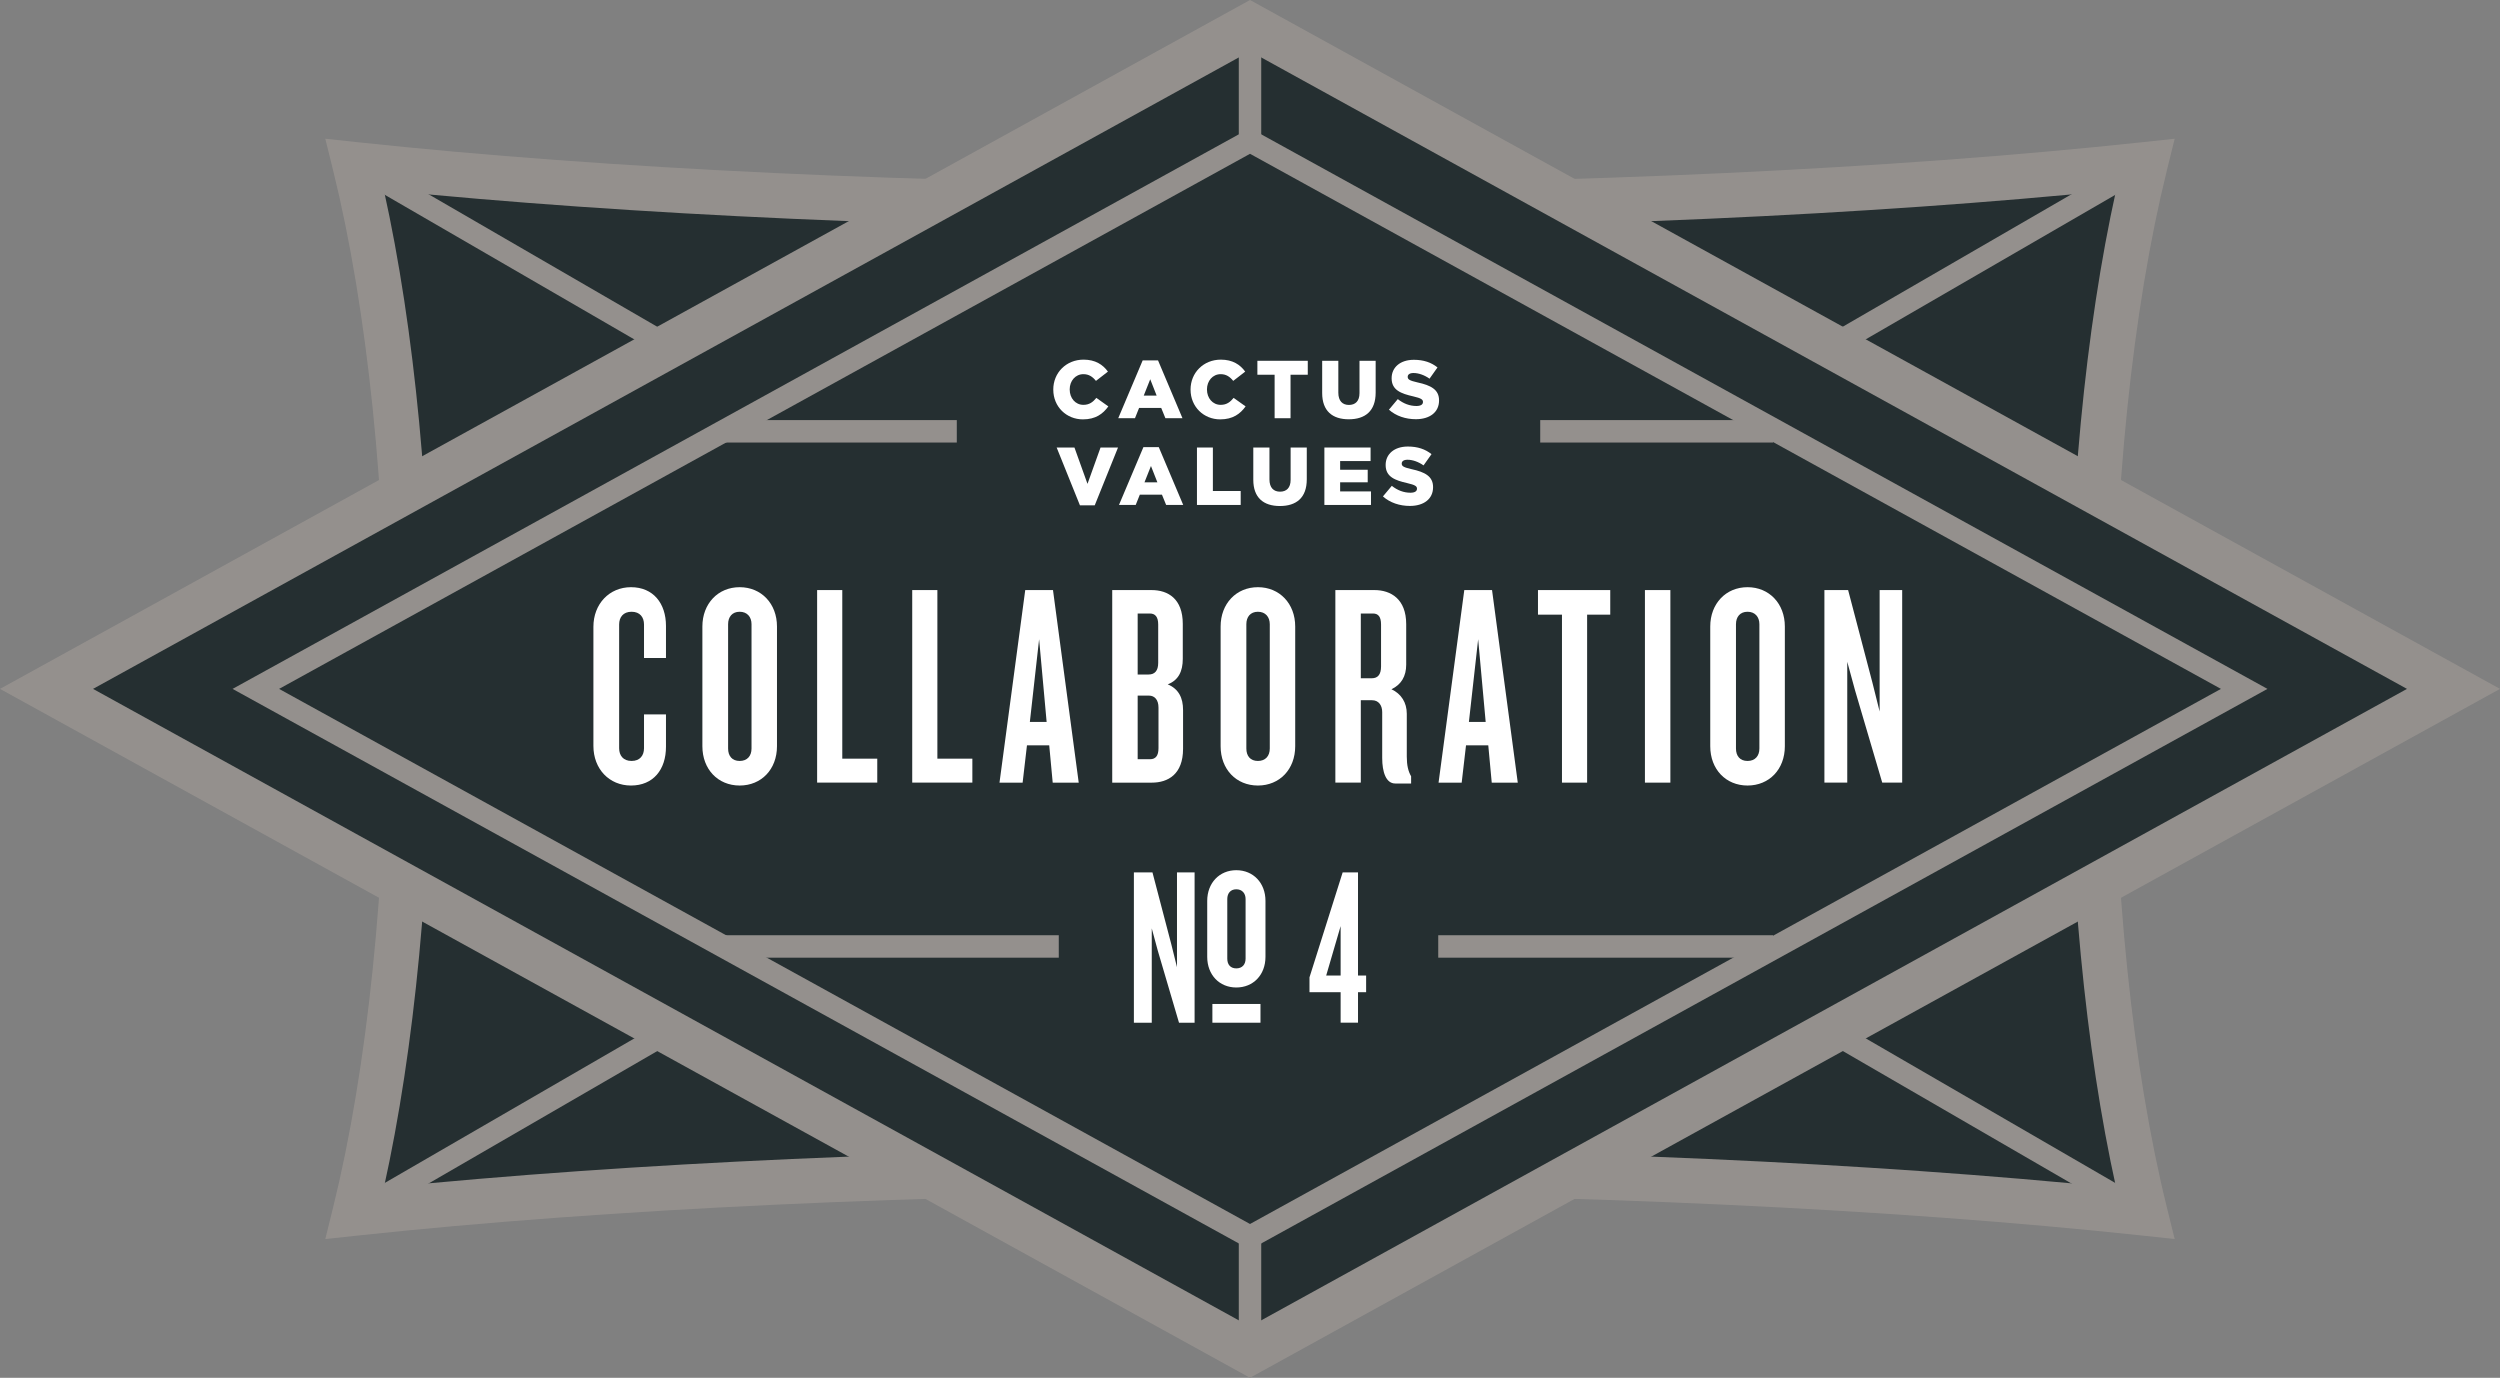
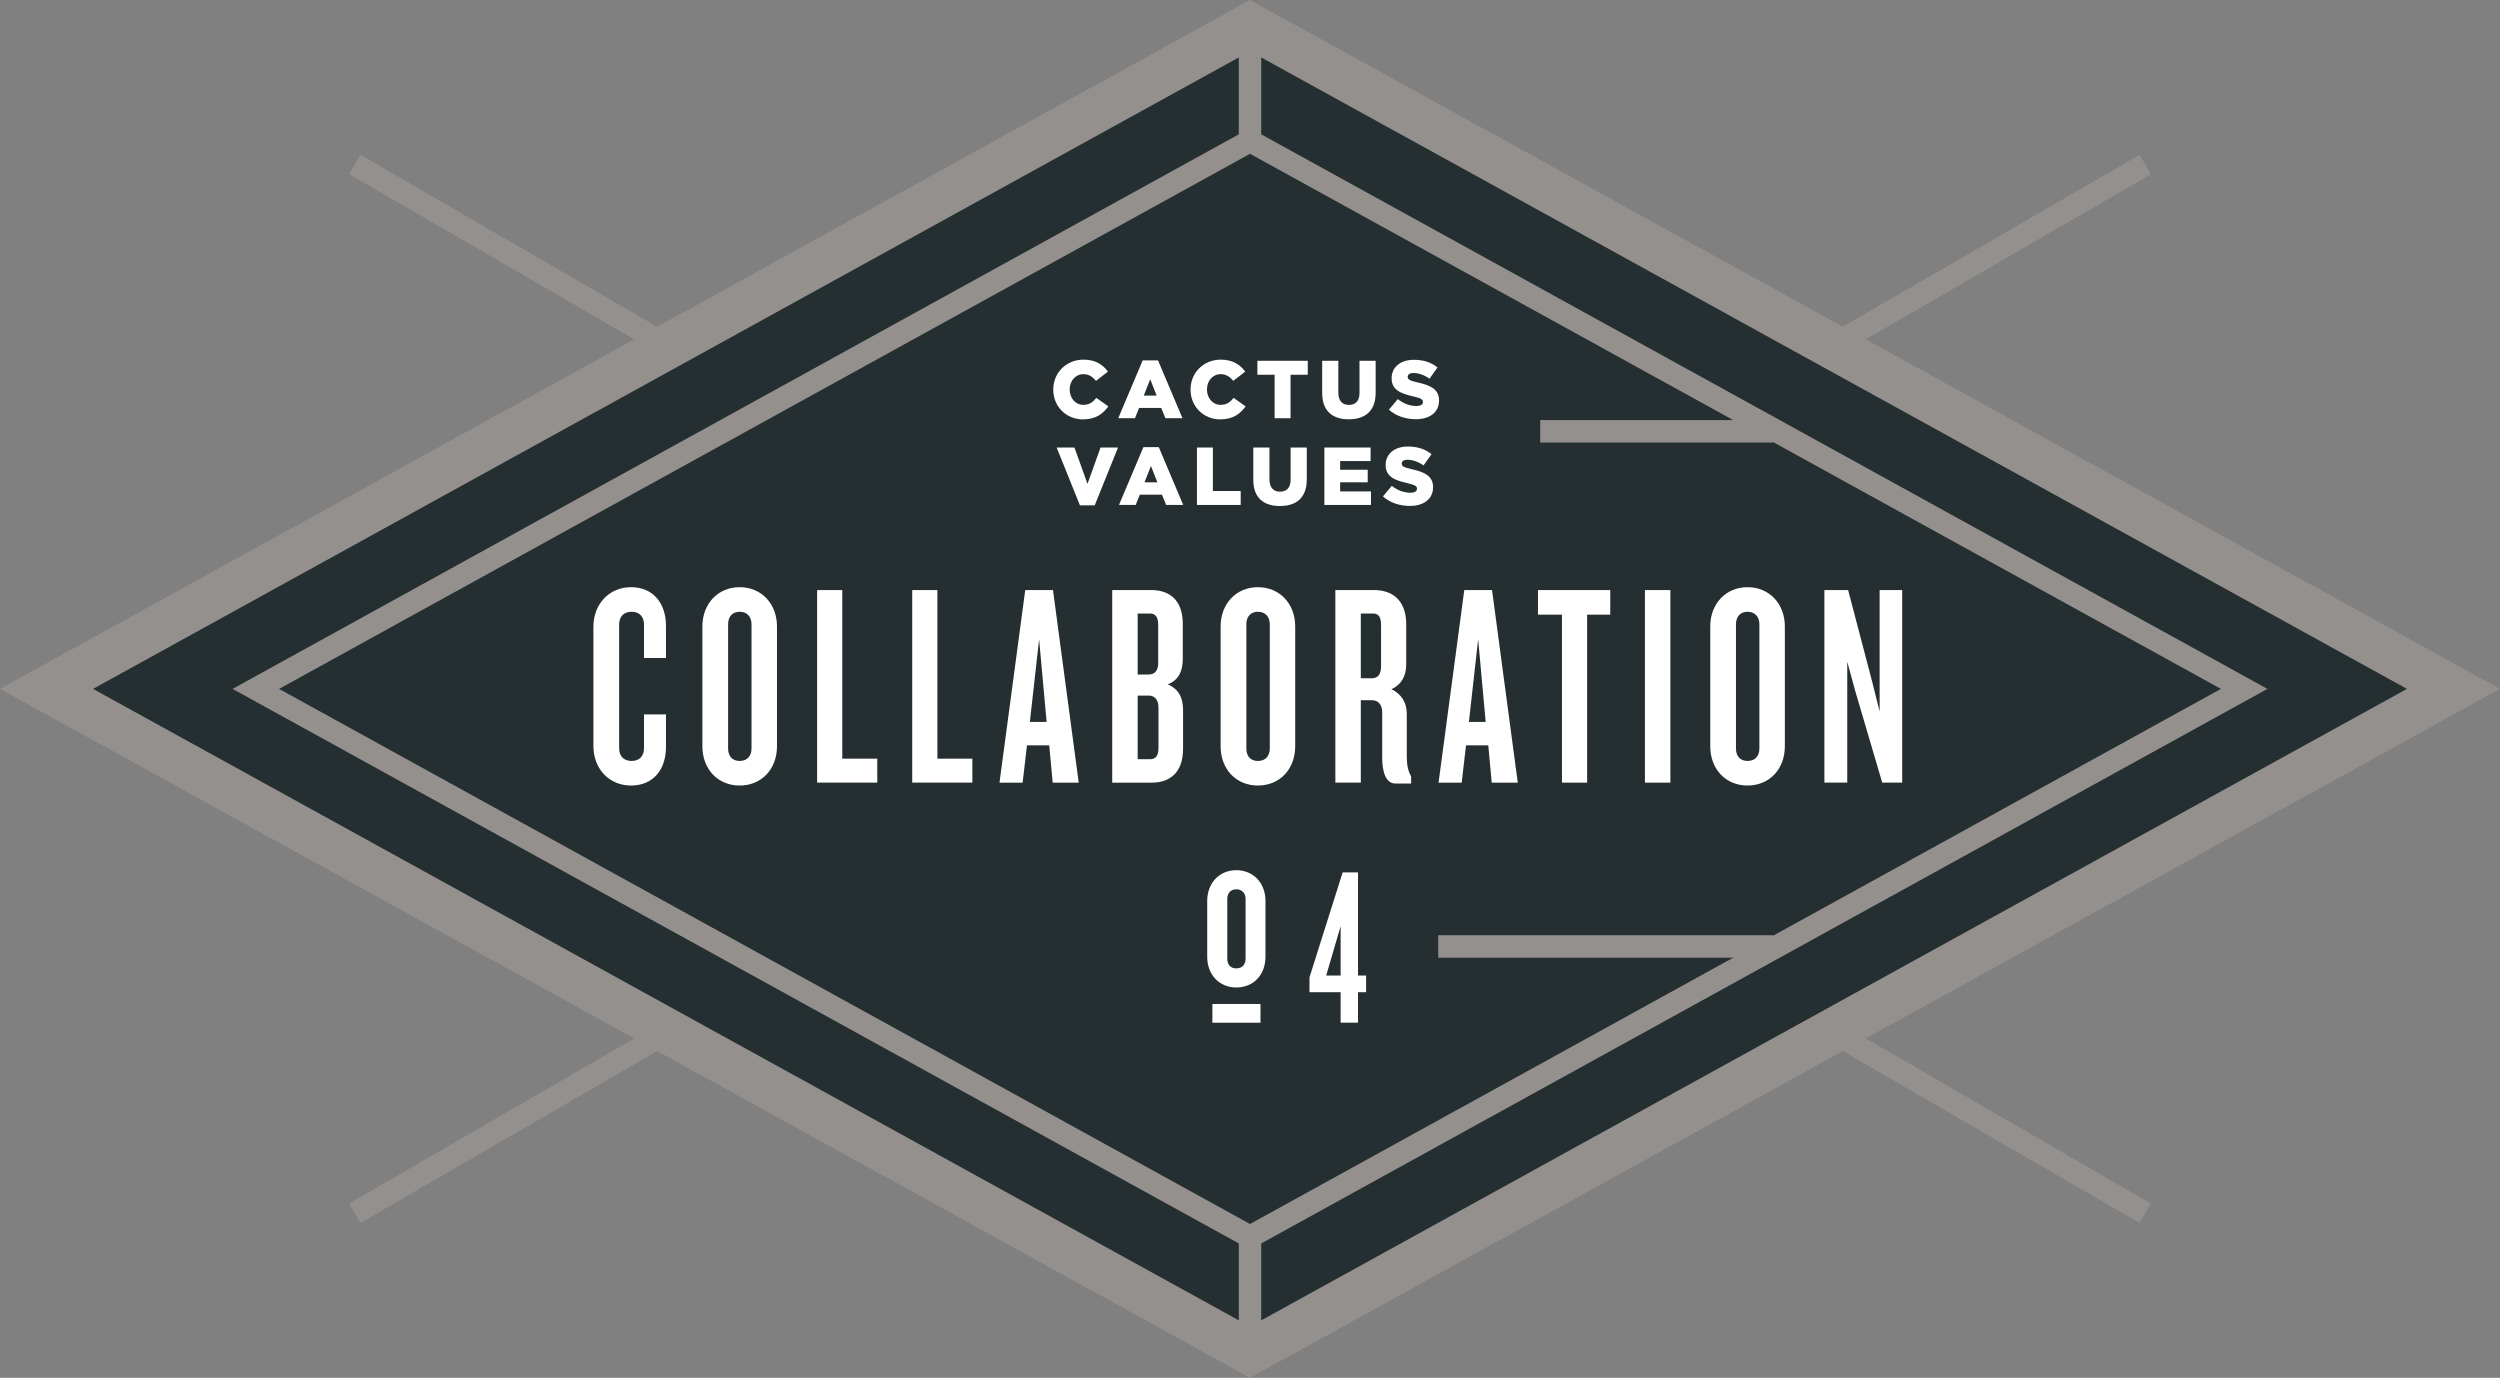
<svg xmlns="http://www.w3.org/2000/svg" id="b" viewBox="0 0 592 326.257">
  <rect x="0" y="0" width="592" height="326.257" fill="#808080" stroke="none" />
  <g id="c">
-     <path d="M495.156,163.129c0,48.284,4.884,92.075,12.826,124.177-57.456-6.171-131.354-9.899-211.983-9.899s-154.527,3.728-211.983,9.899c7.941-32.102,12.826-75.893,12.826-124.177s-4.885-92.075-12.826-124.177c57.456,6.171,131.354,9.899,211.983,9.899s154.527-3.728,211.983-9.899c-7.942,32.102-12.826,75.893-12.826,124.177Z" style="fill:#252f31;" />
-     <path d="M514.968,293.404l-7.554-.812c-59.269-6.365-134.348-9.869-211.414-9.869s-152.148,3.504-211.417,9.869l-7.554.812,1.825-7.375c8.172-33.022,12.67-76.669,12.67-122.901s-4.499-89.879-12.67-122.901l-1.825-7.375,7.554.812c59.269,6.365,134.351,9.869,211.417,9.869s152.146-3.504,211.414-9.869l7.554-.812-1.825,7.375c-8.172,33.022-12.67,76.669-12.67,122.901s4.499,89.879,12.67,122.901l1.825,7.375ZM90.896,45.012c7.279,32.812,11.261,74.379,11.261,118.117s-3.982,85.305-11.261,118.117c58.404-5.913,130.86-9.156,205.104-9.156s146.697,3.242,205.101,9.156c-7.279-32.812-11.261-74.379-11.261-118.117s3.982-85.305,11.261-118.117c-58.404,5.913-130.86,9.156-205.101,9.156s-146.699-3.242-205.104-9.156Z" style="fill:#94908d;" />
    <polygon points="296.001 320.189 11.015 163.129 296.001 6.068 580.987 163.129 296.001 320.189" style="fill:#252f31;" />
    <path d="M296,326.257l-2.567-1.412L0,163.129,296,0l2.567,1.412,293.433,161.716-296,163.129ZM22.028,163.129l273.972,150.99,273.972-150.99L296,12.138,22.028,163.129Z" style="fill:#94908d;" />
    <path d="M296.003,295.909L55.071,163.129,296.003,30.348l240.929,132.781-240.929,132.781ZM66.088,163.129l229.915,126.711,229.912-126.711-229.912-126.711-229.915,126.711Z" style="fill:#94908d;" />
    <path d="M249.417,92.272v-.039c0-3.961,3.05-7.071,7.17-7.071,2.778,0,4.566,1.166,5.771,2.837l-2.837,2.196c-.776-.973-1.669-1.594-2.972-1.594-1.903,0-3.245,1.612-3.245,3.593v.039c0,2.04,1.342,3.634,3.245,3.634,1.42,0,2.253-.659,3.071-1.651l2.835,2.02c-1.282,1.768-3.011,3.071-6.022,3.071-3.886,0-7.014-2.972-7.014-7.035Z" style="fill:#fff;" />
    <path d="M270.587,85.339h3.634l5.789,13.696h-4.042l-.989-2.43h-5.246l-.971,2.43h-3.964l5.789-13.696ZM273.891,93.671l-1.516-3.865-1.534,3.865h3.05Z" style="fill:#fff;" />
    <path d="M281.923,92.272v-.039c0-3.961,3.05-7.071,7.17-7.071,2.778,0,4.566,1.166,5.771,2.837l-2.837,2.196c-.776-.973-1.669-1.594-2.972-1.594-1.903,0-3.245,1.612-3.245,3.593v.039c0,2.04,1.342,3.634,3.245,3.634,1.42,0,2.253-.659,3.071-1.651l2.835,2.02c-1.282,1.768-3.011,3.071-6.022,3.071-3.886,0-7.014-2.972-7.014-7.035Z" style="fill:#fff;" />
    <path d="M301.83,88.737h-4.081v-3.302h11.931v3.302h-4.081v10.298h-3.769v-10.298Z" style="fill:#fff;" />
    <path d="M313.091,93.069v-7.634h3.826v7.557c0,1.962.992,2.897,2.508,2.897,1.513,0,2.505-.896,2.505-2.798v-7.655h3.826v7.538c0,4.39-2.505,6.313-6.37,6.313-3.868,0-6.295-1.962-6.295-6.217Z" style="fill:#fff;" />
    <path d="M328.897,97.015l2.1-2.508c1.339,1.069,2.835,1.633,4.41,1.633,1.01,0,1.552-.35,1.552-.932v-.039c0-.563-.446-.875-2.292-1.303-2.894-.659-5.129-1.477-5.129-4.273v-.039c0-2.526,2.001-4.353,5.267-4.353,2.31,0,4.117.623,5.594,1.807l-1.885,2.663c-1.243-.875-2.604-1.342-3.808-1.342-.914,0-1.36.389-1.36.875v.039c0,.62.467.893,2.352,1.321,3.128.68,5.07,1.69,5.07,4.234v.039c0,2.78-2.193,4.431-5.498,4.431-2.409,0-4.701-.758-6.373-2.253Z" style="fill:#fff;" />
    <path d="M250.214,105.973h4.216l3.089,8.608,3.089-8.608h4.138l-5.516,13.696h-3.499l-5.516-13.696Z" style="fill:#fff;" />
    <path d="M270.761,105.877h3.634l5.789,13.696h-4.042l-.989-2.43h-5.246l-.971,2.43h-3.964l5.789-13.696ZM274.065,114.21l-1.516-3.865-1.534,3.865h3.05Z" style="fill:#fff;" />
    <path d="M283.439,105.973h3.769v10.298h6.586v3.302h-10.355v-13.6Z" style="fill:#fff;" />
    <path d="M296.781,113.608v-7.634h3.826v7.557c0,1.962.992,2.897,2.508,2.897,1.513,0,2.505-.896,2.505-2.798v-7.655h3.826v7.538c0,4.39-2.505,6.313-6.37,6.313-3.868,0-6.295-1.962-6.295-6.217Z" style="fill:#fff;" />
    <path d="M313.615,105.973h10.939v3.206h-7.209v2.059h6.529v2.972h-6.529v2.157h7.305v3.206h-11.035v-13.6Z" style="fill:#fff;" />
    <path d="M327.48,117.553l2.1-2.508c1.339,1.069,2.835,1.633,4.41,1.633,1.01,0,1.552-.35,1.552-.932v-.039c0-.563-.446-.875-2.292-1.303-2.894-.659-5.129-1.477-5.129-4.273v-.039c0-2.526,2.001-4.353,5.267-4.353,2.31,0,4.117.623,5.594,1.807l-1.885,2.663c-1.243-.875-2.604-1.342-3.808-1.342-.914,0-1.36.389-1.36.875v.039c0,.62.467.893,2.352,1.321,3.128.68,5.07,1.69,5.07,4.234v.039c0,2.78-2.193,4.431-5.498,4.431-2.409,0-4.701-.758-6.373-2.253Z" style="fill:#fff;" />
    <path d="M149.42,186.014c-5.135,0-8.901-3.904-8.901-9.381v-28.207c0-5.41,3.767-9.379,8.901-9.379,5.272,0,8.283,3.831,8.283,9.174v7.598h-5.202v-7.941c0-1.713-.958-3.014-2.944-3.014s-2.944,1.301-2.944,3.014v29.302c0,1.713.958,3.014,2.944,3.014s2.944-1.301,2.944-3.014v-8.011h5.202v7.668c0,5.41-3.011,9.176-8.283,9.176Z" style="fill:#fff;" />
-     <path d="M175.155,186.014c-5.135,0-8.831-3.834-8.831-9.311v-28.347c0-5.407,3.696-9.309,8.831-9.309s8.834,3.902,8.834,9.309v28.347c0,5.477-3.699,9.311-8.834,9.311ZM177.961,147.81c0-1.713-1.025-2.946-2.806-2.946s-2.739,1.233-2.739,2.946v29.44c0,1.778.958,2.944,2.739,2.944s2.806-1.166,2.806-2.944v-29.44Z" style="fill:#fff;" />
+     <path d="M175.155,186.014c-5.135,0-8.831-3.834-8.831-9.311v-28.347c0-5.407,3.696-9.309,8.831-9.309s8.834,3.902,8.834,9.309v28.347c0,5.477-3.699,9.311-8.834,9.311ZM177.961,147.81c0-1.713-1.025-2.946-2.806-2.946s-2.739,1.233-2.739,2.946v29.44c0,1.778.958,2.944,2.739,2.944s2.806-1.166,2.806-2.944Z" style="fill:#fff;" />
    <path d="M193.495,185.328v-45.599h5.957v39.916h8.283v5.682h-14.241Z" style="fill:#fff;" />
    <path d="M216.014,185.328v-45.599h5.957v39.916h8.283v5.682h-14.241Z" style="fill:#fff;" />
    <path d="M249.28,185.328l-.823-8.831h-5.272l-1.028,8.831h-5.477l6.095-45.599h6.573l6.092,45.599h-6.16ZM246.061,151.369l-2.191,19.581h3.972l-1.781-19.581Z" style="fill:#fff;" />
    <path d="M272.754,185.328h-9.379v-45.599h9.311c3.902,0,7.396,2.053,7.396,8.011v8.283c0,2.946-1.028,5.067-3.562,6.028,2.601,1.095,3.629,3.216,3.629,6.092v9.174c0,6.025-3.562,8.011-7.396,8.011ZM274.262,147.878c0-1.781-.685-2.601-1.986-2.601h-2.876v14.446h2.601c1.438,0,2.261-.89,2.261-2.739v-9.106ZM274.33,167.529c0-1.781-.89-2.809-2.258-2.809h-2.671v15.064h2.944c1.301,0,1.986-.823,1.986-2.604v-9.651Z" style="fill:#fff;" />
    <path d="M297.874,186.014c-5.135,0-8.831-3.834-8.831-9.311v-28.347c0-5.407,3.696-9.309,8.831-9.309s8.831,3.902,8.831,9.309v28.347c0,5.477-3.696,9.311-8.831,9.311ZM300.683,147.81c0-1.713-1.028-2.946-2.809-2.946s-2.739,1.233-2.739,2.946v29.44c0,1.778.958,2.944,2.739,2.944s2.809-1.166,2.809-2.944v-29.44Z" style="fill:#fff;" />
    <path d="M330.387,185.533c-2.191,0-3.081-2.739-3.081-6.025v-10.884c0-1.576-.823-2.809-2.396-2.809h-2.671v19.513h-6.025v-45.599h9.244c3.902,0,7.531,2.123,7.531,8.081v9.584c0,2.739-1.166,4.724-3.491,5.82,2.326,1.095,3.629,3.149,3.629,5.82v10.132c0,2.053.343,3.491,1.025,4.657v1.711h-3.764ZM327.031,147.878c0-1.781-.615-2.601-1.916-2.601h-2.876v15.336h2.601c1.438,0,2.191-.89,2.191-2.809v-9.927Z" style="fill:#fff;" />
    <path d="M353.244,185.328l-.82-8.831h-5.272l-1.025,8.831h-5.477l6.092-45.599h6.573l6.092,45.599h-6.163ZM350.027,151.369l-2.191,19.581h3.972l-1.781-19.581Z" style="fill:#fff;" />
    <path d="M375.83,145.55v39.779h-5.955v-39.779h-5.682v-5.82h17.114v5.82h-5.477Z" style="fill:#fff;" />
    <path d="M389.518,185.328v-45.599h6.025v45.599h-6.025Z" style="fill:#fff;" />
    <path d="M413.818,186.014c-5.135,0-8.831-3.834-8.831-9.311v-28.347c0-5.407,3.696-9.309,8.831-9.309s8.834,3.902,8.834,9.309v28.347c0,5.477-3.699,9.311-8.834,9.311ZM416.624,147.81c0-1.713-1.025-2.946-2.806-2.946s-2.739,1.233-2.739,2.946v29.44c0,1.778.958,2.944,2.739,2.944s2.806-1.166,2.806-2.944v-29.44Z" style="fill:#fff;" />
    <path d="M445.713,185.328l-6.435-21.842-1.848-6.778v28.619h-5.41v-45.599h5.615l5.752,21.909,1.711,6.848v-28.757h5.34v45.599h-4.724Z" style="fill:#fff;" />
    <rect x="427.949" y="57.805" width="85.816" height="5.315" transform="translate(33.079 244.072) rotate(-30.071)" style="fill:#94908d;" />
    <rect x="468.199" y="222.887" width="5.315" height="85.816" transform="translate(4.816 539.945) rotate(-59.911)" style="fill:#94908d;" />
    <rect x="118.488" y="17.555" width="5.315" height="85.816" transform="translate(8.095 134.971) rotate(-59.911)" style="fill:#94908d;" />
    <rect x="78.238" y="263.137" width="85.816" height="5.315" transform="translate(-116.877 96.478) rotate(-30.071)" style="fill:#94908d;" />
    <rect x="293.344" y="6.069" width="5.316" height="27.314" style="fill:#94908d;" />
    <rect x="293.344" y="292.875" width="5.316" height="27.314" style="fill:#94908d;" />
-     <rect x="171.415" y="99.478" width="55.154" height="5.316" style="fill:#94908d;" />
    <rect x="364.725" y="99.478" width="55.154" height="5.316" style="fill:#94908d;" />
-     <rect x="171.415" y="221.463" width="79.303" height="5.316" style="fill:#94908d;" />
    <rect x="340.576" y="221.463" width="79.303" height="5.316" style="fill:#94908d;" />
    <path d="M321.576,234.959v7.214h-4.115v-7.214h-7.374v-3.525l7.854-24.848h3.634v24.42h1.923v3.953h-1.923ZM317.461,219.303l-3.42,11.704h3.42v-11.704Z" style="fill:#fff;" />
-     <path d="M278.711,206.581v22.446l-1.327-5.352-4.481-17.094h-4.398v35.599h4.232v-22.343l1.431,5.29,5.021,17.053h3.692v-35.599h-4.17Z" style="fill:#fff;" />
    <path d="M292.757,206.062c-4.004,0-6.888,3.029-6.888,7.261v13.253c0,4.274,2.884,7.261,6.888,7.261,4.023,0,6.907-2.987,6.907-7.261v-13.253c0-4.232-2.884-7.261-6.907-7.261ZM294.955,227.011c0,1.39-.808,2.303-2.198,2.303-1.391,0-2.137-.913-2.137-2.303v-14.124c0-1.328.747-2.303,2.137-2.303,1.39,0,2.198.975,2.198,2.303v14.124Z" style="fill:#fff;" />
    <path d="M287.093,237.74v4.439h11.389v-4.439h-11.389Z" style="fill:#fff;" />
  </g>
</svg>